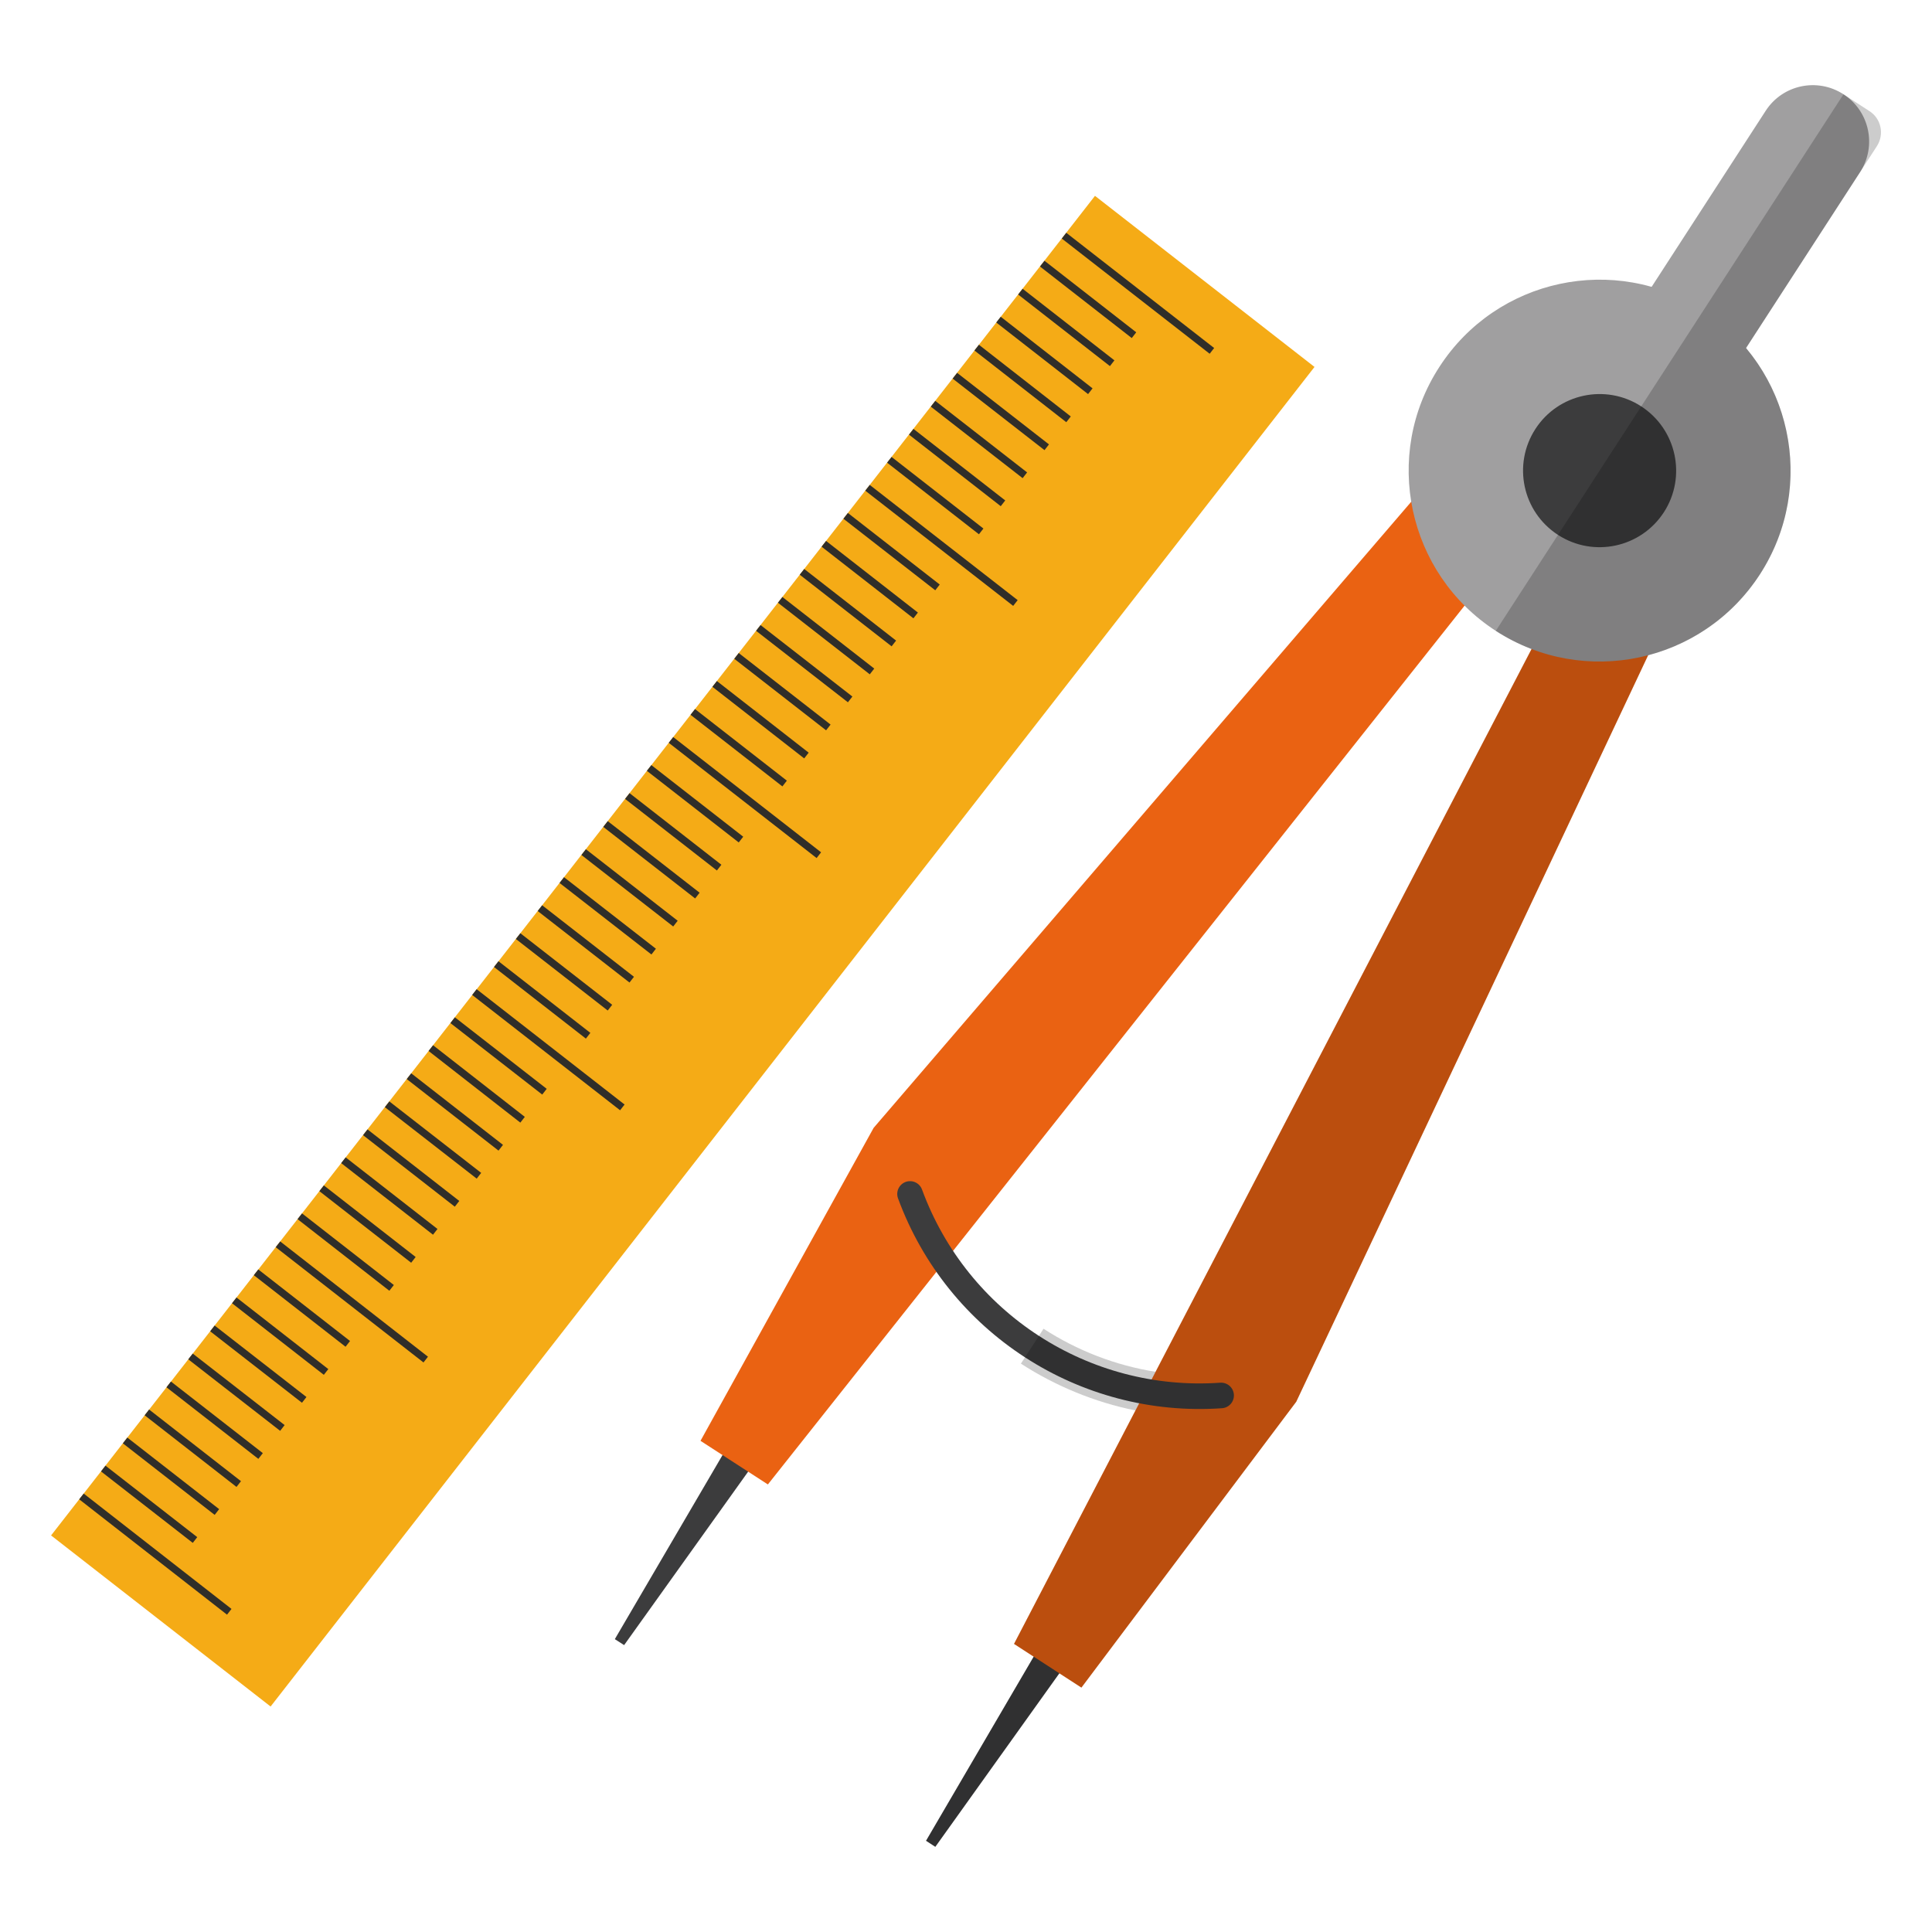
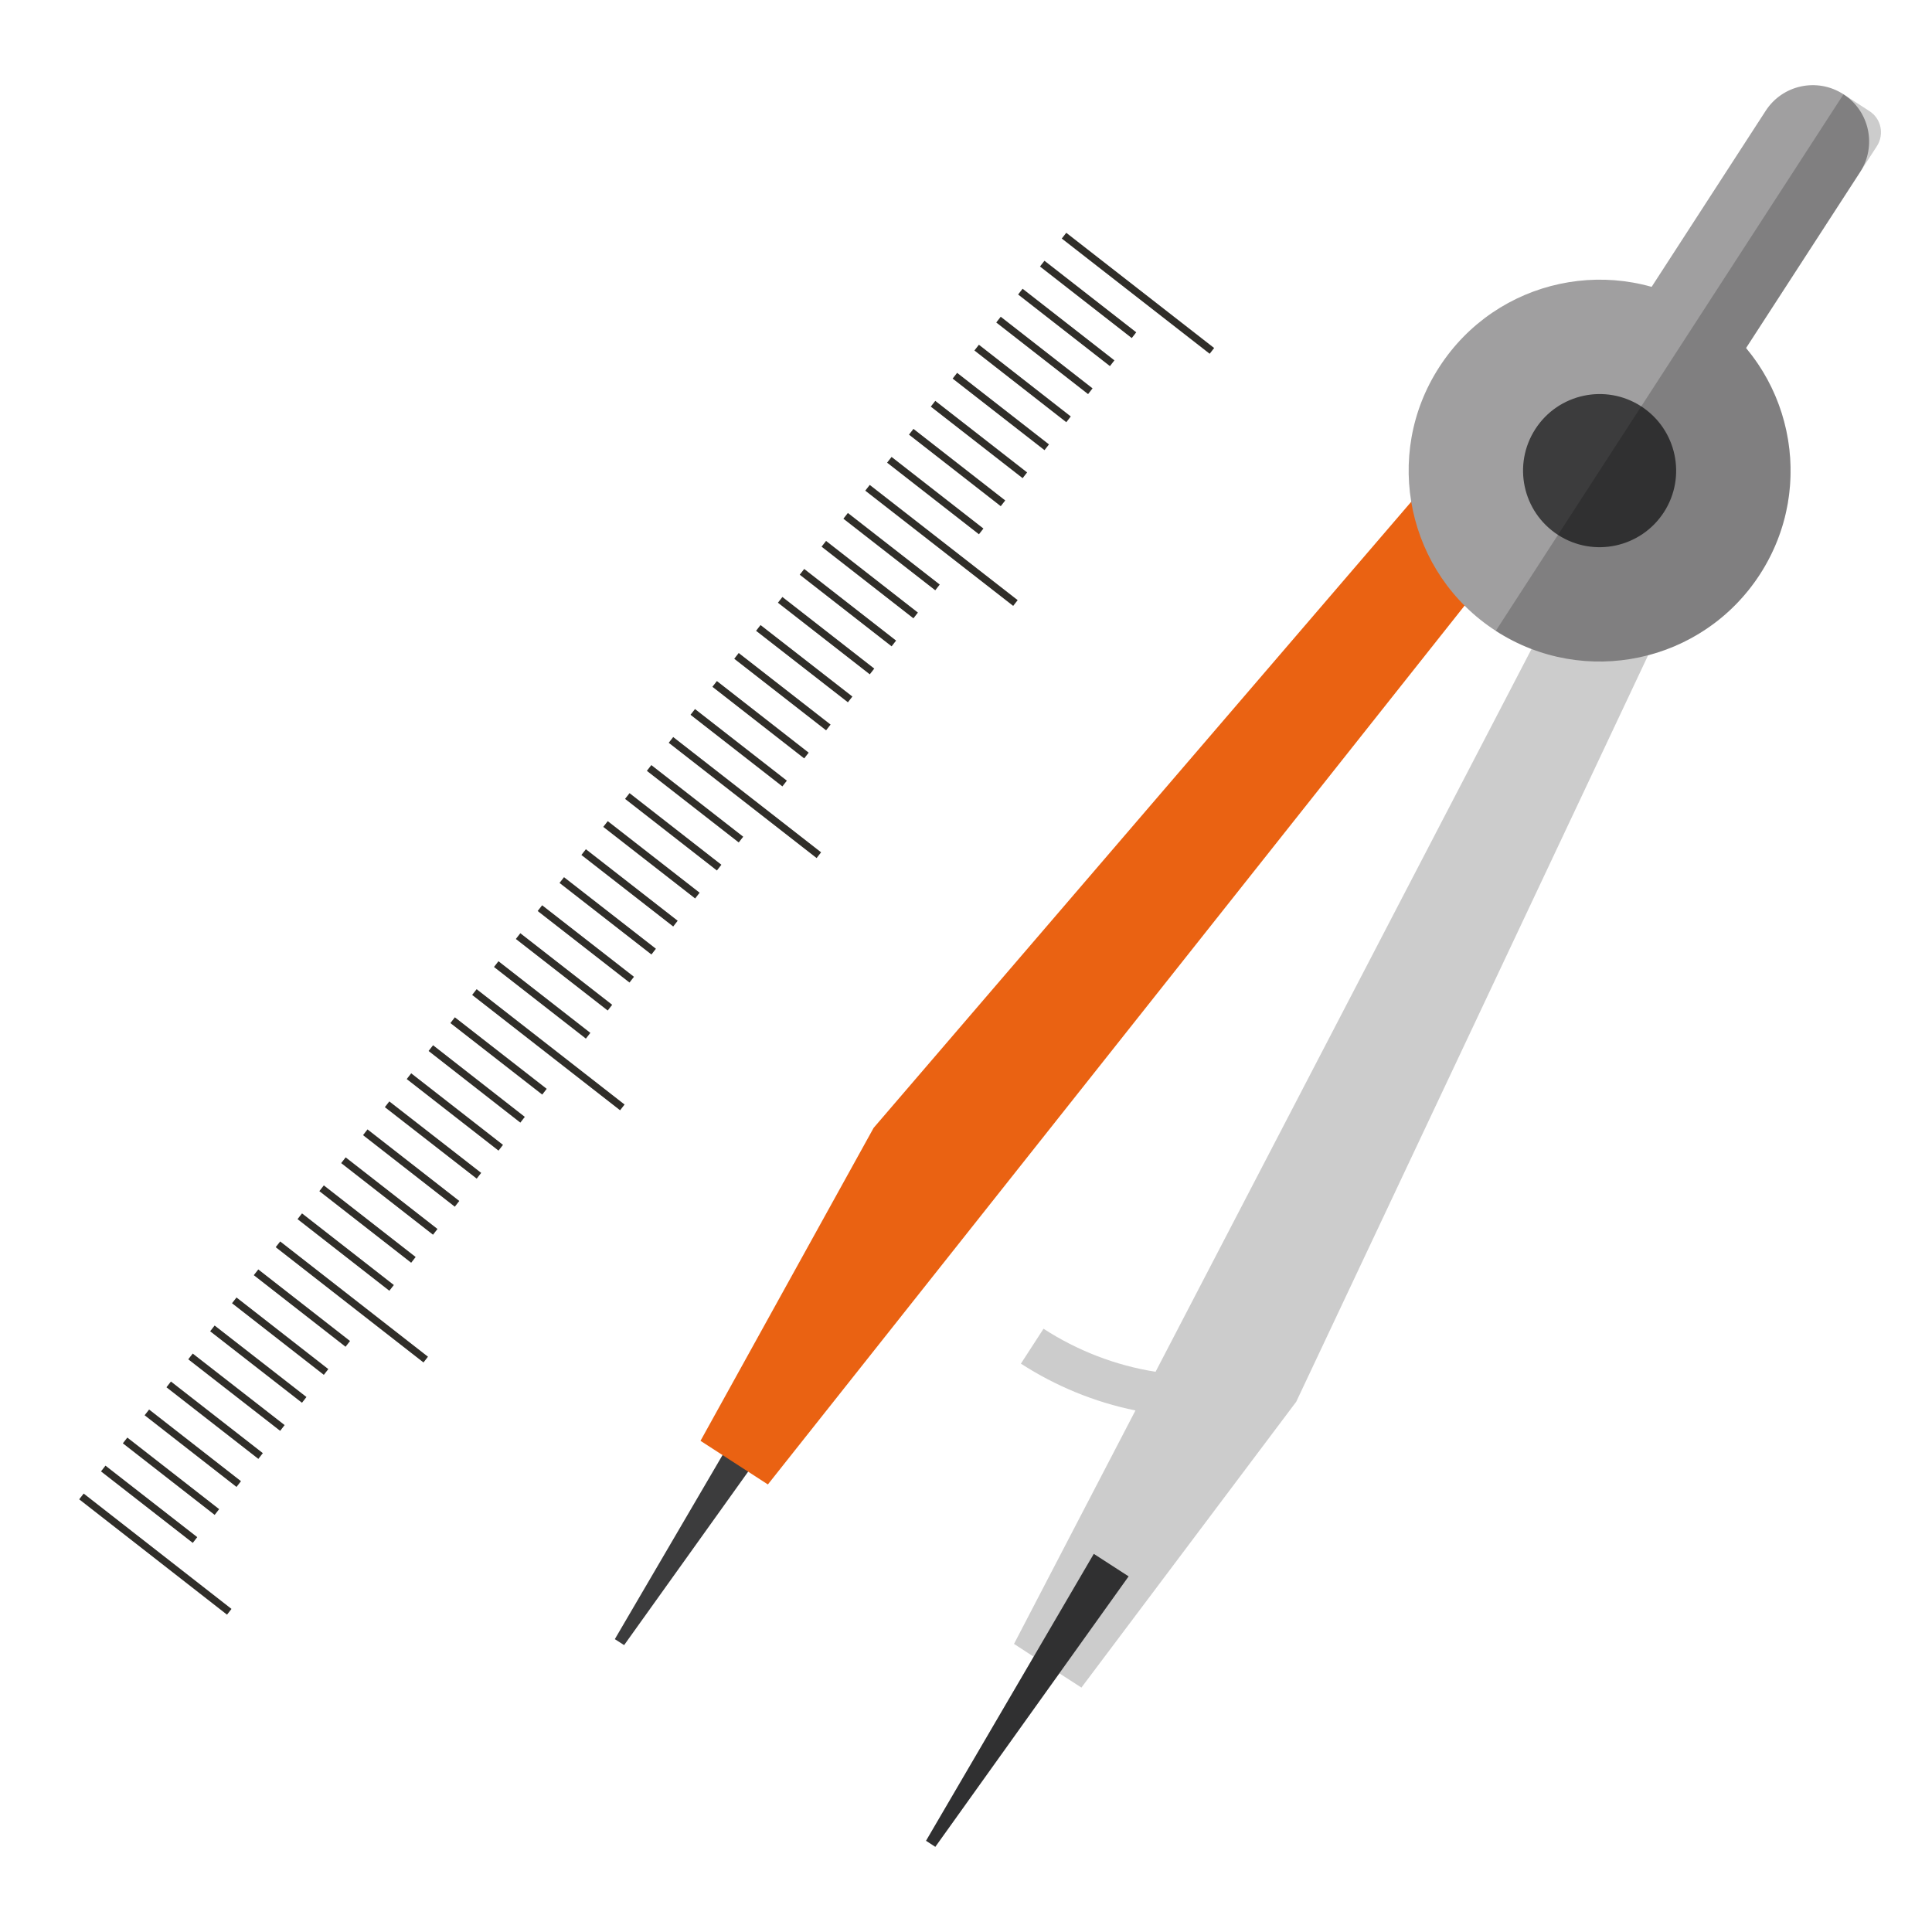
<svg xmlns="http://www.w3.org/2000/svg" viewBox="0 0 110 110" enable-background="new 0 0 110 110">
  <path fill="#3C3C3D" d="M46.541 78.273l-11.006 15.393-.529-.34 9.558-16.335z" />
  <path fill="#EA6212" d="M43.72 84.518l-3.836-2.483 9.857-17.819 32.139-37.431 5.028 3.256z" />
  <path fill="#3C3C3D" d="M64.259 89.752l-11.006 15.398-.528-.344 9.551-16.336z" />
-   <path fill="#EA6212" d="M57.734 93.597l3.837 2.488 12.232-16.276 21.036-44.626-5.025-3.252z" />
  <path d="M100.199 32.707c-3.266 5.036-9.997 6.474-15.036 3.21-5.037-3.264-6.478-9.997-3.209-15.029 3.265-5.041 9.992-6.482 15.033-3.215 5.037 3.267 6.478 9.993 3.212 15.034" fill="#A09FA0" />
  <path d="M94.735 29.165c-1.31 2.019-4.008 2.6-6.03 1.289-2.024-1.313-2.595-4.009-1.287-6.028 1.306-2.019 4.006-2.598 6.024-1.291 2.021 1.311 2.599 4.011 1.293 6.03" fill="#3C3C3D" />
  <path d="M98.479 21.257l-5.372-3.489 7.424-11.46c.957-1.482 2.942-1.907 4.429-.94 1.483.959 1.907 2.944.947 4.429l-7.428 11.46z" fill="#A09FA0" />
-   <path d="M51.813 67.978c2.694 7.336 9.917 12.019 17.713 11.474" stroke="#3C3C3D" stroke-width="1.456" stroke-linecap="round" stroke-miterlimit="10" fill="none" />
  <path d="M93.837 37.309c2.528-.666 4.825-2.236 6.362-4.602 2.66-4.104 2.198-9.329-.788-12.893l7.451-11.491c.434-.676.246-1.567-.424-1.997l-1.478-.957-19.797 30.551c.654.422 1.334.764 2.035 1.033l-21.405 41.151c-2.287-.361-4.463-1.211-6.379-2.451l-1.288 1.987c1.979 1.279 4.189 2.192 6.522 2.666l-6.914 13.291 1.122.73-6.13 10.478.527.344 7.064-9.875 1.254.81 12.232-16.276 20.034-42.499z" fill="#040000" opacity=".2" />
-   <path fill="#F5AB16" d="M2.908 87.421l59.436-76.27 12.499 9.741-59.436 76.27z" />
  <path stroke="#302E29" stroke-width=".415" stroke-linejoin="round" stroke-miterlimit="10" fill="none" d="M4.637 85.201l8.416 6.568M15.825 70.846l8.414 6.563M5.878 83.612l5.225 4.07M7.122 82.013l5.228 4.075M8.362 80.416l5.231 4.08M9.605 78.822l5.232 4.077M10.846 77.23l5.232 4.072M12.093 75.634l5.228 4.07M13.338 74.037l5.227 4.077M14.578 72.44l5.224 4.075M27.01 56.484l8.423 6.567M17.068 69.249l5.228 4.078M18.31 67.655l5.228 4.077M19.553 66.059l5.228 4.077M20.797 64.467l5.225 4.074M22.039 62.873l5.23 4.07M23.285 61.274l5.226 4.074M24.529 59.675l5.224 4.079M25.771 58.085l5.229 4.072M38.202 42.128l8.42 6.563M28.253 54.892l5.232 4.079M29.498 53.298l5.23 4.074M30.74 51.706l5.228 4.072M31.985 50.107l5.232 4.074M33.23 48.515l5.227 4.072M34.475 46.916l5.231 4.075M35.716 45.322l5.229 4.077M36.957 43.725l5.231 4.077M49.392 27.773l8.422 6.56M39.443 40.534l5.23 4.077M40.689 38.94l5.226 4.077M41.932 37.344l5.23 4.074M43.175 35.752l5.229 4.07M44.419 34.153l5.23 4.077M45.661 32.558l5.231 4.078M46.905 30.962l5.229 4.079M48.147 29.37l5.23 4.075M60.581 13.418l8.42 6.56M50.635 26.179l5.229 4.077M51.881 24.583l5.225 4.074M53.123 22.988l5.229 4.073M54.367 21.392l5.23 4.074M55.607 19.792l5.231 4.083M56.85 18.198l5.228 4.077M58.095 16.604l5.227 4.077M59.34 15.01l5.225 4.074" />
</svg>